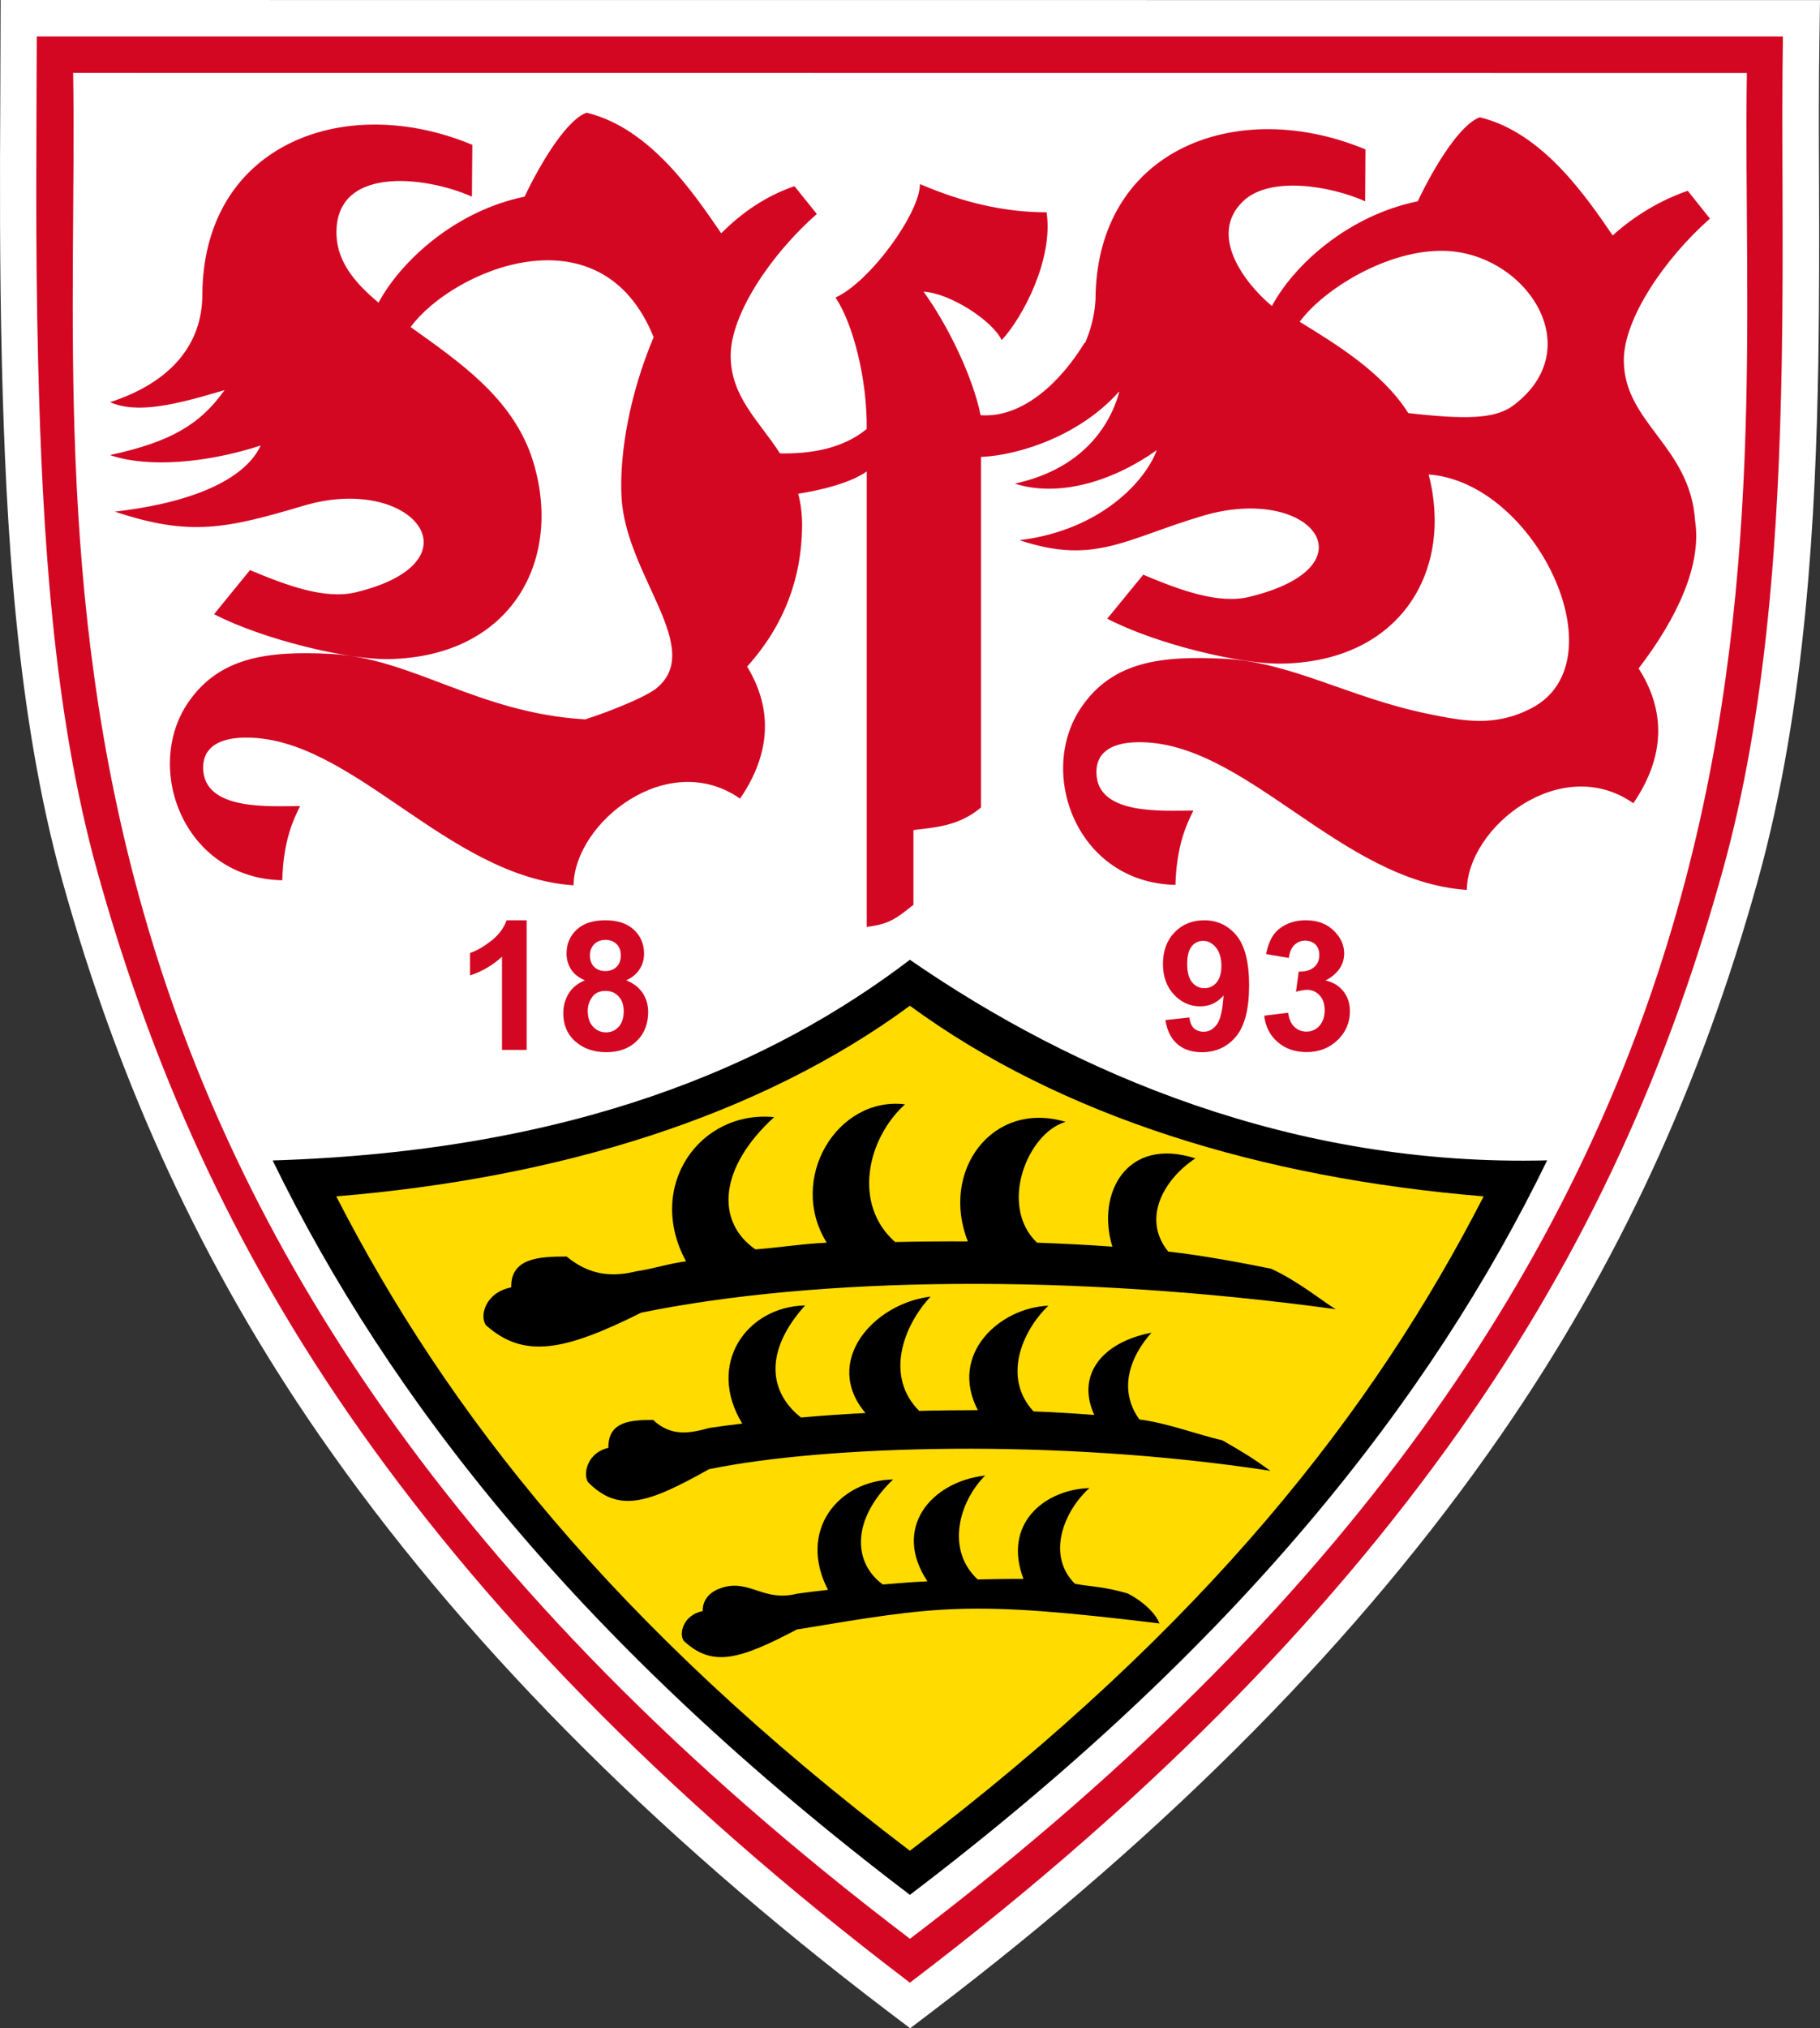
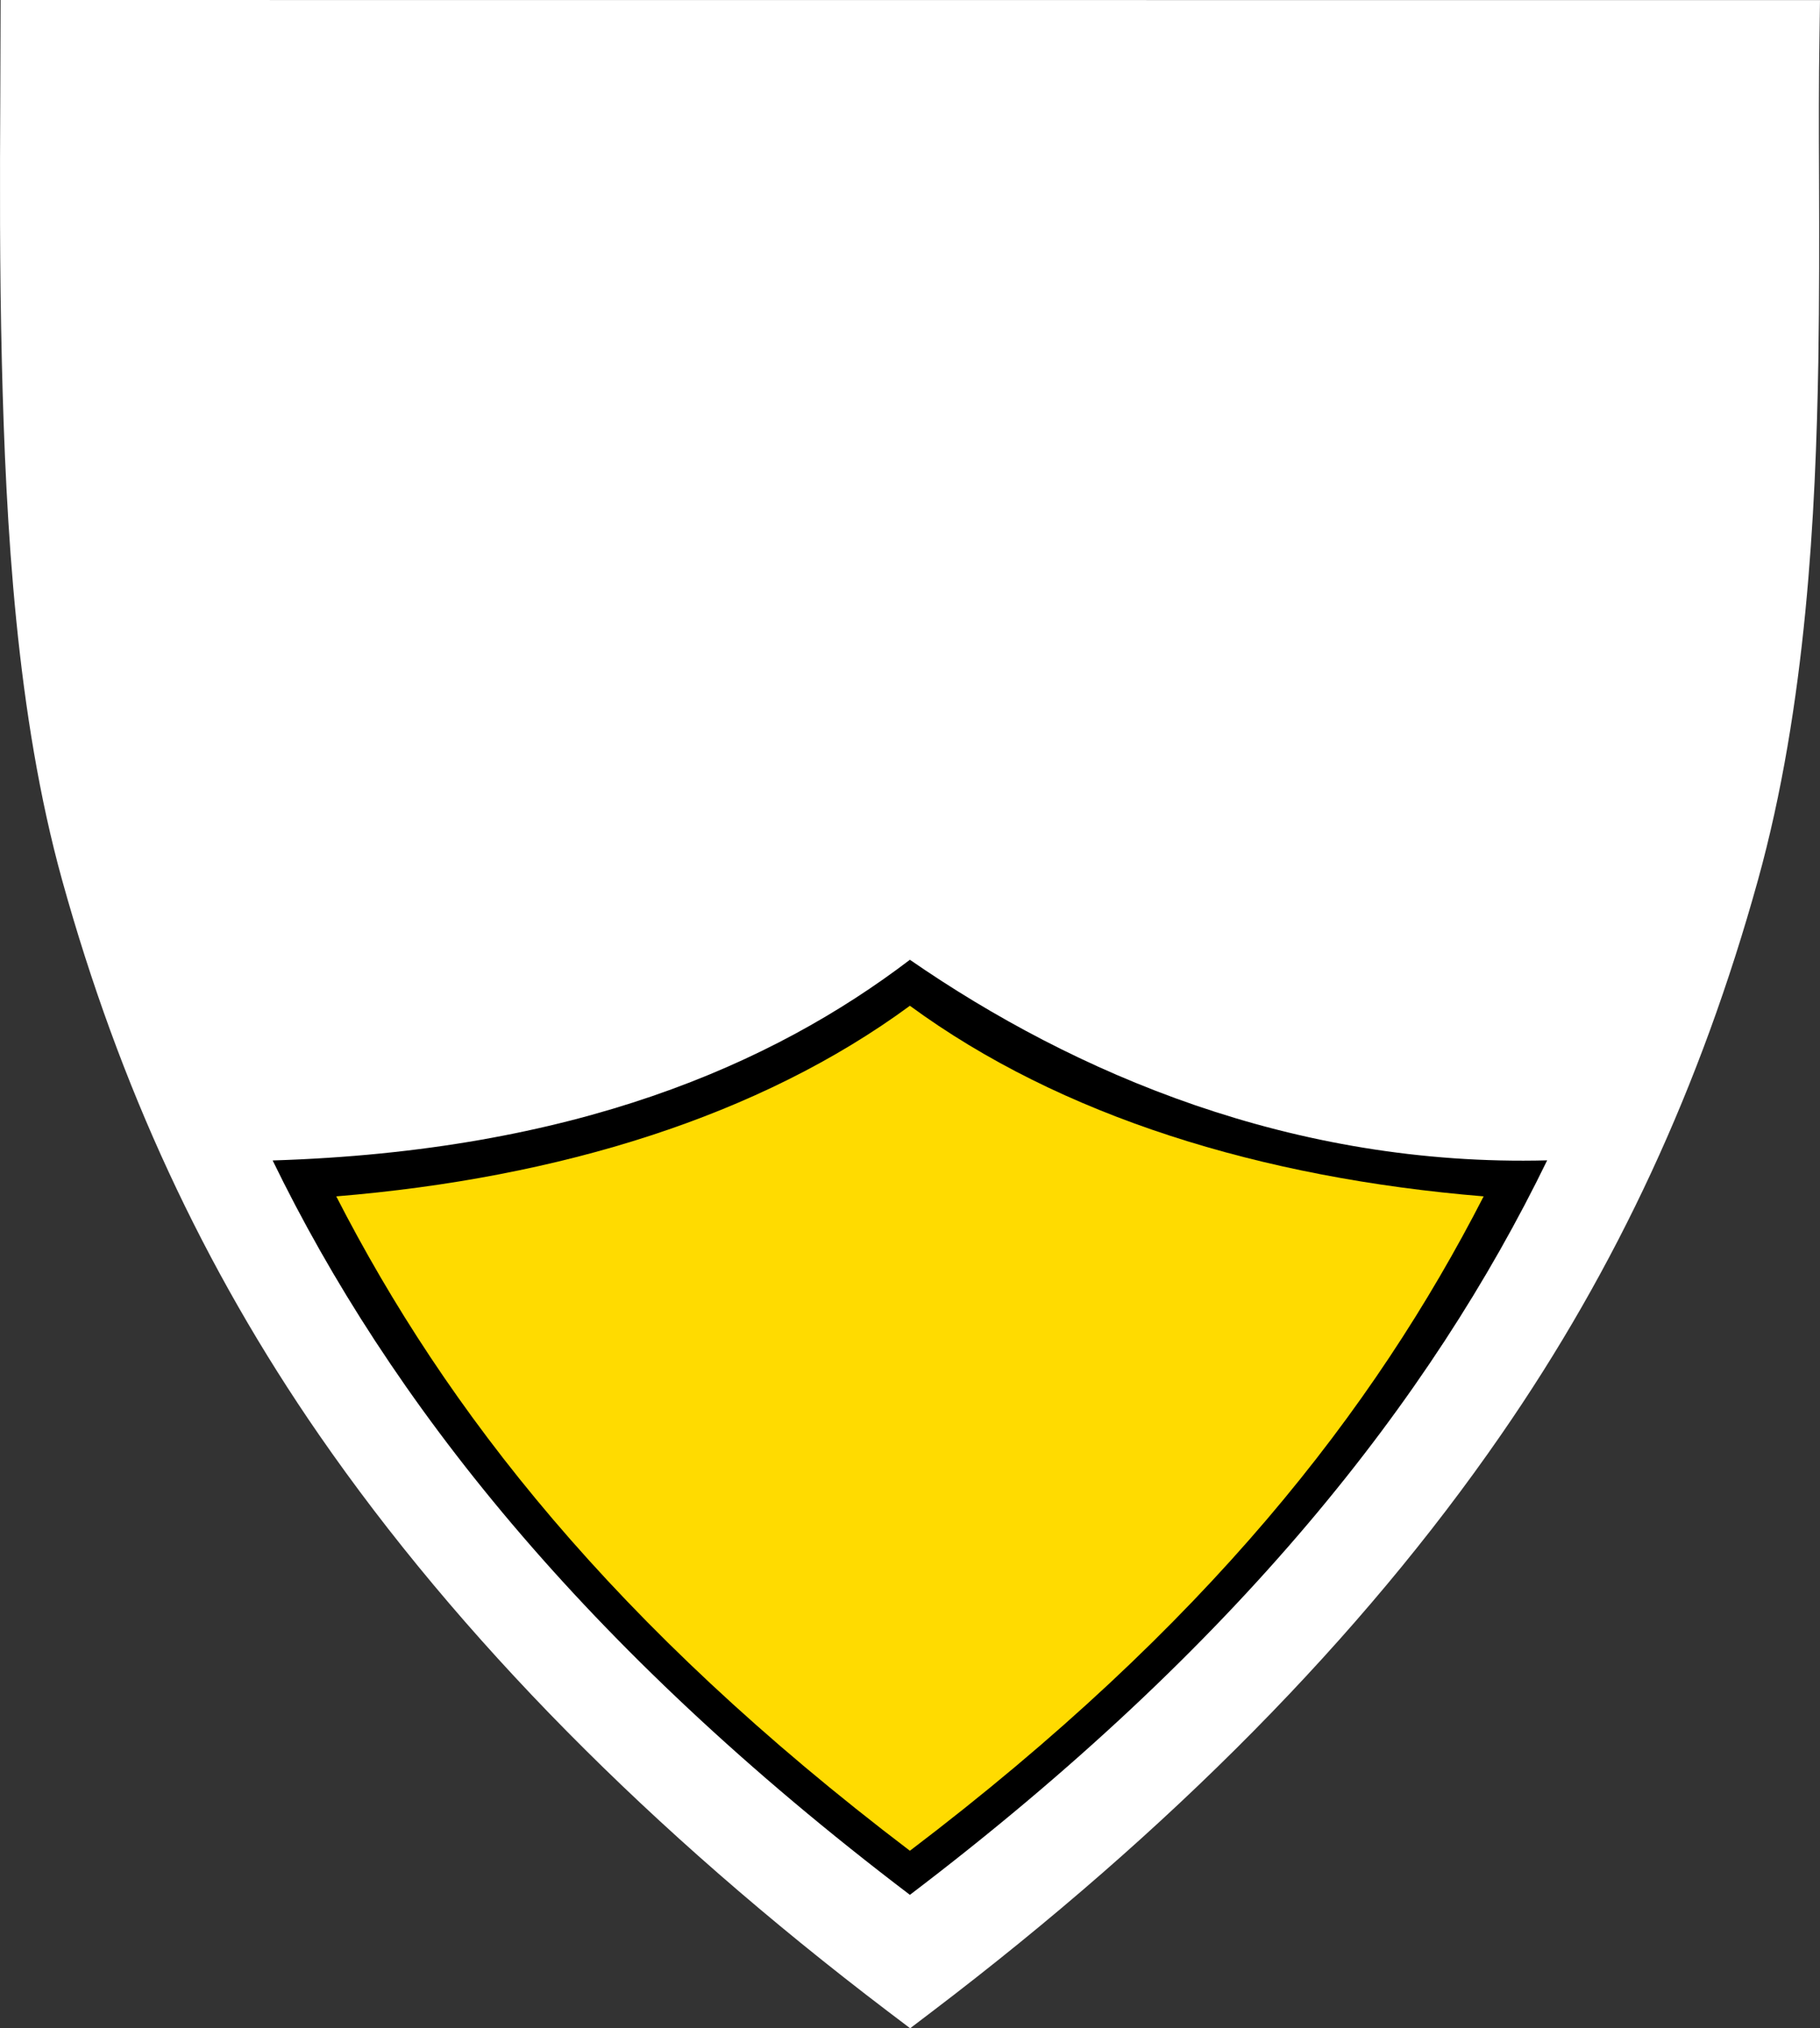
<svg xmlns="http://www.w3.org/2000/svg" height="188.891mm" style="shape-rendering:geometricPrecision; text-rendering:geometricPrecision; image-rendering:optimizeQuality; fill-rule:evenodd; clip-rule:evenodd" version="1.1" viewBox="0 0 169.385 188.72" width="169.538mm">
  <rect x="0" y="0" width="169.385" height="188.72" fill="#333333" stroke="none" />
  <defs>
    <style type="text/css">
   
    .fil1 {fill:#D40723}
    .fil3 {fill:#FFDB00}
    .fil2 {fill:black}
    .fil0 {fill:white}
   
  </style>
  </defs>
  <g id="Layer_x0020_1">
    <g id="_834080128">
      <path class="fil0" d="M0.057 0l-0.01 3.379c0,1.845 -0.01,3.76 -0.02,5.703 -0.039,7.402 -0.068,15.781 0.147,24.649 0.371,15.167 1.338,32.755 5.615,48.183 5.322,19.151 13.145,36.035 23.926,51.62 12.969,18.75 30.773,36.798 52.941,53.633l2.051 1.553 2.041 -1.553c22.159,-16.836 39.97,-34.873 52.93,-53.633 10.791,-15.586 18.614,-32.47 23.926,-51.62 4.522,-16.27 5.382,-34.308 5.625,-48.203 0.098,-5.997 0.087,-11.641 0.069,-17.1 -0.02,-4.648 -0.03,-9.033 0.039,-13.164l0.048 -3.437 -3.437 0 -162.512 -0.009 -3.379 0z" />
-       <path class="fil1" d="M84.683 184.479c-23.496,-17.851 -40.255,-35.595 -52.198,-52.863 -12.08,-17.471 -18.975,-34.53 -23.448,-50.606 -4.111,-14.834 -5.108,-31.63 -5.488,-47.363 -0.274,-11.113 -0.147,-21.288 -0.127,-30.255l162.512 0c-0.147,8.975 0.087,19.14 -0.108,30.255 -0.273,15.733 -1.378,32.531 -5.499,47.363 -4.463,16.074 -11.357,33.135 -23.447,50.606 -11.934,17.265 -28.693,35.01 -52.198,52.863l0.001 0z" />
      <path class="fil0" d="M6.808 6.777c0.694,42.998 -9.18,107.471 77.88,173.615 87.071,-66.133 77.198,-130.606 77.891,-173.604l-155.772 -0.011z" />
      <g>
-         <path class="fil1" d="M117.659 94.504l2.226 -0.273c0.078,0.566 0.264,1.006 0.576,1.308 0.313,0.303 0.694,0.449 1.133,0.449 0.469,0 0.879,-0.185 1.201,-0.537 0.322,-0.362 0.488,-0.849 0.488,-1.465 0,-0.576 -0.156,-1.035 -0.469,-1.377 -0.313,-0.332 -0.693,-0.508 -1.143,-0.508 -0.293,0 -0.644,0.058 -1.054,0.175l0.254 -1.875c0.625,0.01 1.093,-0.117 1.426,-0.41 0.332,-0.283 0.488,-0.664 0.488,-1.142 0,-0.401 -0.117,-0.723 -0.352,-0.967 -0.244,-0.234 -0.566,-0.361 -0.967,-0.361 -0.391,0 -0.723,0.137 -1.006,0.41 -0.273,0.274 -0.449,0.674 -0.508,1.201l-2.119 -0.361c0.147,-0.732 0.371,-1.308 0.664,-1.748 0.303,-0.43 0.713,-0.772 1.25,-1.026 0.527,-0.244 1.123,-0.371 1.787,-0.371 1.133,0 2.041,0.361 2.714,1.084 0.567,0.596 0.85,1.26 0.85,2.002 0,1.055 -0.577,1.895 -1.729,2.519 0.684,0.147 1.241,0.479 1.651,0.996 0.41,0.508 0.615,1.133 0.615,1.856 0,1.054 -0.381,1.953 -1.152,2.695 -0.771,0.742 -1.728,1.113 -2.871,1.113 -1.094,0 -1.992,-0.313 -2.705,-0.937 -0.723,-0.625 -1.133,-1.446 -1.25,-2.451zm-3.985 -4.62l0 0c0,-0.742 -0.176,-1.318 -0.508,-1.728 -0.352,-0.41 -0.742,-0.615 -1.191,-0.615 -0.42,0 -0.782,0.166 -1.055,0.498 -0.283,0.342 -0.43,0.889 -0.43,1.651 0,0.781 0.156,1.348 0.459,1.709 0.312,0.371 0.693,0.547 1.152,0.547 0.44,0 0.811,-0.175 1.113,-0.517 0.303,-0.352 0.459,-0.87 0.459,-1.544zm-5.215 5.03l0 0 2.236 -0.244c0.049,0.449 0.196,0.791 0.42,1.006 0.234,0.215 0.537,0.322 0.908,0.322 0.478,0 0.879,-0.214 1.21,-0.654 0.342,-0.439 0.547,-1.338 0.645,-2.715 -0.586,0.664 -1.309,1.006 -2.168,1.006 -0.947,0 -1.767,-0.361 -2.451,-1.094 -0.683,-0.732 -1.025,-1.679 -1.025,-2.851 0,-1.211 0.361,-2.197 1.084,-2.94 0.723,-0.752 1.65,-1.123 2.764,-1.123 1.221,0 2.217,0.478 2.999,1.416 0.781,0.947 1.172,2.49 1.172,4.649 0,2.197 -0.41,3.78 -1.221,4.756 -0.811,0.967 -1.866,1.455 -3.183,1.455 -0.928,0 -1.69,-0.254 -2.266,-0.752 -0.586,-0.498 -0.957,-1.241 -1.123,-2.236zm-53.76 -0.879l0 0c0,0.634 0.156,1.133 0.488,1.484 0.322,0.352 0.723,0.537 1.211,0.537 0.478,0 0.869,-0.175 1.182,-0.518 0.312,-0.342 0.469,-0.83 0.469,-1.474 0,-0.566 -0.166,-1.016 -0.479,-1.357 -0.312,-0.342 -0.713,-0.508 -1.201,-0.508 -0.566,0 -0.986,0.185 -1.26,0.576 -0.273,0.391 -0.41,0.811 -0.41,1.26zm0.205 -5.147l0 0c0,0.459 0.137,0.821 0.39,1.074 0.263,0.254 0.605,0.391 1.045,0.391 0.43,0 0.782,-0.137 1.045,-0.391 0.264,-0.264 0.391,-0.625 0.391,-1.074 0,-0.44 -0.127,-0.781 -0.391,-1.045 -0.254,-0.254 -0.606,-0.391 -1.025,-0.391 -0.439,0 -0.791,0.137 -1.055,0.4 -0.263,0.264 -0.4,0.606 -0.4,1.035zm-0.469 2.325l0 0c-0.596,-0.254 -1.026,-0.596 -1.299,-1.035 -0.274,-0.45 -0.41,-0.928 -0.41,-1.446 0,-0.898 0.312,-1.641 0.937,-2.227 0.625,-0.586 1.514,-0.879 2.676,-0.879 1.133,0 2.022,0.293 2.656,0.879 0.625,0.586 0.947,1.328 0.947,2.227 0,0.547 -0.146,1.054 -0.44,1.484 -0.283,0.429 -0.693,0.762 -1.221,0.996 0.665,0.263 1.172,0.654 1.524,1.172 0.342,0.508 0.518,1.103 0.518,1.777 0,1.103 -0.352,2.012 -1.064,2.705 -0.704,0.683 -1.641,1.035 -2.822,1.035 -1.084,0 -1.992,-0.283 -2.725,-0.86 -0.859,-0.674 -1.289,-1.601 -1.289,-2.783 0,-0.655 0.166,-1.25 0.488,-1.797 0.322,-0.537 0.83,-0.957 1.524,-1.25l0 0.001zm-5.42 6.474l0 0 -2.295 0 0 -8.672c-0.84,0.781 -1.836,1.367 -2.978,1.748l0 -2.09c0.606,-0.205 1.25,-0.576 1.963,-1.123 0.703,-0.547 1.182,-1.192 1.445,-1.924l1.865 0 0 12.061z" />
-       </g>
-       <path class="fil1" d="M127.084 13.905c-6.319,-2.638 -12.988,-2.491 -17.871,0.322 -4.307,2.491 -7.217,7.061 -7.256,13.634 -0.068,1.347 -0.4,2.735 -0.977,4.072l-0.039 -0.05c-2.129,3.526 -5.694,7.042 -9.678,6.749 -0.713,-3.555 -3.057,-8.399 -5.312,-11.494 2.432,0.127 6.406,2.675 7.275,4.511 1.992,-2.159 4.824,-7.548 4.18,-11.895 -3.965,0 -7.822,-0.927 -11.787,-2.627 0,2.677 -4.639,9.103 -7.861,10.557 1.611,2.383 2.969,7.578 2.901,12.236 -2.383,1.954 -5.528,2.315 -8.067,2.266 -1.943,-3.017 -4.561,-5.244 -4.59,-9.033 -0.039,-3.927 3.838,-9.58 8.017,-13.243l-2.08 -2.588c-2.607,0.899 -4.843,2.402 -6.816,4.386l-0.107 -0.158c-2.383,-3.446 -6.475,-9.638 -12.422,-11.063 -1.699,0.586 -4.033,4.16 -5.772,7.812 -6.406,1.308 -11.485,5.947 -13.594,9.863 -2.207,-1.845 -3.789,-3.769 -3.906,-6.211 -0.312,-6.651 8.35,-5.557 12.598,-3.652l0.039 -4.824c-6.319,-2.636 -12.998,-2.491 -17.872,0.332 -4.307,2.48 -7.217,7.05 -7.256,13.623 -0.01,4.483 -2.773,8.096 -8.584,9.991 2.529,1.103 6.015,0.264 10.654,-1.124 -2.266,3.184 -4.99,4.815 -10.664,6.045 3.545,1.22 9.043,0.732 14.024,-0.888 -1.289,2.802 -5.557,5.224 -13.575,6.151 7.002,2.335 10.381,1.583 17.588,-0.556 10.088,-2.998 16.631,5.205 4.863,8.057 -2.851,0.694 -6.348,-0.586 -9.873,-2.06l-3.34 4.101c4.599,2.383 12.5,4.248 16.25,4.18 11.524,-0.224 16.28,-9.335 13.409,-18.496 -1.836,-5.84 -7.002,-9.257 -11.367,-12.402 3.848,-5.244 17.695,-11.28 22.617,0.947 -2.207,5.215 -3.203,10.781 -2.989,14.883 0.381,7.334 7.93,14.19 3.125,17.881 -1.172,0.83 -4.199,2.051 -6.504,2.793 -10.02,-0.586 -16.084,-5.723 -23.731,-6.094 -5.733,-0.274 -10.293,0.234 -13.233,4.541 -4.16,6.113 -0.401,16.338 8.77,16.524 0.097,-3.633 0.996,-5.576 1.66,-6.904 -2.813,0 -9.024,0.478 -9.024,-3.584 0.01,-2.07 1.768,-2.735 3.77,-2.784 10.039,-0.225 18.848,12.95 30.703,13.741 0.088,-5.869 8.77,-12.754 15.498,-8.067 3.252,-4.766 2.705,-8.916 0.655,-12.286 3.496,-3.867 5.048,-8.271 5.117,-12.94 0.02,-1.172 -0.117,-2.207 -0.361,-3.145 2.168,-0.322 4.912,-1.024 6.377,-2.07l0 42.383c1.973,-0.273 2.539,-0.606 4.346,-2.061l0 -6.953c1.992,-0.254 4.19,-0.342 6.289,-2.1l0 -32.618c3.721,-0.166 9.297,-2.09 12.803,-6.036 0.029,-0.009 0.049,-0.009 0.068,-0.019 -1.064,3.838 -4.062,7.315 -9.726,8.535 4.209,1.348 9.297,-0.311 13.213,-3.114 -1.016,2.803 -5.156,7.451 -12.774,8.379 7.002,2.333 9.844,-0.127 17.051,-2.266 10.088,-2.998 16.104,4.689 4.336,7.54 -2.851,0.693 -6.357,-0.586 -9.873,-2.061l-3.349 4.092c4.599,2.392 12.5,4.258 16.26,4.18 11.142,-0.205 15.957,-8.74 13.652,-17.598 9.931,0.713 17.901,17.364 9.6,21.729 -3.361,1.768 -6.27,1.241 -9.591,0.557 -7.334,-1.484 -12.812,-4.854 -19.102,-5.146 -5.733,-0.273 -10.293,0.215 -13.232,4.521 -4.17,6.114 -0.401,16.338 8.76,16.524 0.107,-3.643 1.006,-5.577 1.669,-6.914 -2.822,0 -9.033,0.478 -9.023,-3.575 0,-2.07 1.758,-2.744 3.76,-2.783 10.049,-0.225 18.858,12.949 30.713,13.74 0.078,-5.869 8.761,-12.754 15.499,-8.066 3.329,-4.883 2.675,-9.131 0.489,-12.539 3.642,-4.766 5.888,-9.658 5.254,-13.76 -0.47,-6.924 -6.572,-9.064 -6.632,-14.854 -0.039,-3.925 3.849,-9.579 8.018,-13.242l-2.07 -2.588c-2.53,0.869 -4.932,2.305 -6.983,4.15 -2.393,-3.467 -6.465,-9.57 -12.363,-10.987 -1.709,0.587 -4.043,4.161 -5.782,7.813 -6.396,1.308 -11.464,5.83 -13.574,9.746 -2.568,-2.149 -5.938,-6.612 -2.686,-9.746 2.51,-2.402 8.174,-1.427 11.367,0l0.03 -4.823zm3.985 24.532l0 0c-2.412,-3.808 -6.758,-6.435 -10.108,-8.497 2.227,-3.036 8.184,-6.729 13.447,-6.601 7.55,0.175 13.604,9.062 6.396,14.414 -1.659,1.23 -4.403,1.289 -9.736,0.684z" />
+         </g>
      <path class="fil2" d="M84.683 176.305c-30.488,-23.155 -48.495,-46.103 -59.308,-68.331 28.068,-0.869 46.465,-8.896 59.308,-18.672 15.332,10.595 35.675,19.268 59.309,18.662 -10.802,22.227 -28.818,45.175 -59.309,68.341z" />
      <path class="fil3" d="M84.683 172.204c-27.618,-20.977 -43.166,-40.958 -53.388,-60.888 20.762,-1.709 39.395,-7.452 53.388,-17.735 14.014,10.273 32.638,16.026 53.398,17.735 -10.225,19.932 -25.773,39.913 -53.398,60.888z" />
      <g>
-         <path class="fil2" d="M74.208 148.279c0.928,-0.127 1.885,-0.244 2.851,-0.352 -2.851,-5.508 0.967,-10.166 6.065,-10.273 -3.877,3.701 -3.77,7.724 -0.957,9.775 1.845,-0.147 2.265,-0.205 4.15,-0.293 -3.311,-4.961 0.342,-9.278 5.371,-9.844 -2.431,2.422 -3.682,6.904 -0.694,9.668 1.7,-0.039 2.568,-0.058 4.258,-0.049 -1.943,-5.117 1.924,-8.31 6.143,-8.457 -2.314,2.06 -4.072,6.191 -1.357,8.906 1.318,0.264 2.686,0.244 4.902,0.898 1.446,0.733 2.627,1.875 2.969,2.793 -17.871,-2.168 -20.518,-1.621 -33.75,0.567 -5.342,2.803 -7.852,3.545 -10.527,1.054 -0.46,-0.664 -0.068,-2.392 1.767,-2.773 -0.02,-1.221 0.869,-1.895 1.845,-2.187 2.53,-0.772 3.838,1.367 6.963,0.566zm-8.174 -15.42l0 0 0.001 0c-1.895,0.518 -3.565,0.83 -5.254,-0.742 -2.08,0 -4.199,0.127 -4.16,2.597 -1.973,0.45 -2.383,2.432 -1.895,3.193 2.851,2.871 5.537,2.012 11.25,-1.201 10.75,-2.217 32.373,-2.91 52.256,0.147 -1.709,-1.231 -2.344,-1.612 -4.473,-2.842 -2.158,-0.479 -5.176,-1.631 -7.715,-1.934 -2.012,-2.773 -0.859,-5.879 1.123,-8.076 -4.629,0.888 -7.022,3.955 -5.322,7.656 -1.826,-0.146 -3.721,-0.263 -5.654,-0.332 -2.901,-3.116 -1.094,-7.461 1.377,-9.834 -4.512,0.176 -9.287,4.482 -6.563,9.717 -1.807,0 -3.633,0.019 -5.459,0.068 -3.183,-3.183 -1.533,-7.852 1.064,-10.634 -5.38,0.654 -10.078,6.094 -6.064,10.83 -2.022,0.107 -4.024,0.244 -5.997,0.42 -3.008,-2.363 -3.447,-6.182 0.381,-10.43 -5.459,0.117 -9.219,5.469 -5.85,10.996 -1.035,0.117 -2.051,0.254 -3.047,0.401zm-6.777 -14.58l0 0c1.231,-0.157 3.301,-0.782 4.59,-0.918 -3.789,-6.983 1.279,-14.092 8.203,-13.418 -5.146,4.688 -5.479,9.707 -1.748,12.305 2.441,-0.185 4.131,-0.498 6.64,-0.625 -3.701,-5.938 0.996,-13.643 7.285,-12.871 -3.545,3.223 -4.883,9.317 -0.918,12.812 2.256,-0.048 4.521,-0.068 6.768,-0.058 -2.588,-6.494 2.226,-13.174 9.102,-11.123 -3.545,1.006 -6.27,7.803 -2.666,11.24 2.393,0.088 4.736,0.205 7.012,0.371 -1.514,-4.971 1.347,-10.273 7.724,-8.213 -2.949,1.954 -5.01,5.615 -2.52,8.672 3.155,0.342 6.895,1.055 9.57,1.592 2.647,1.221 4.99,3.193 6.026,3.77 -24.659,-3.369 -48.34,-3.008 -64.648,0.322 -7.099,3.545 -10.908,4.337 -14.453,1.162 -0.606,-0.83 -0.088,-3.027 2.353,-3.516 -0.049,-2.735 2.588,-2.871 5.156,-2.871 2.1,1.728 4.17,1.953 6.524,1.367l-0.001 0z" />
-       </g>
+         </g>
    </g>
  </g>
</svg>